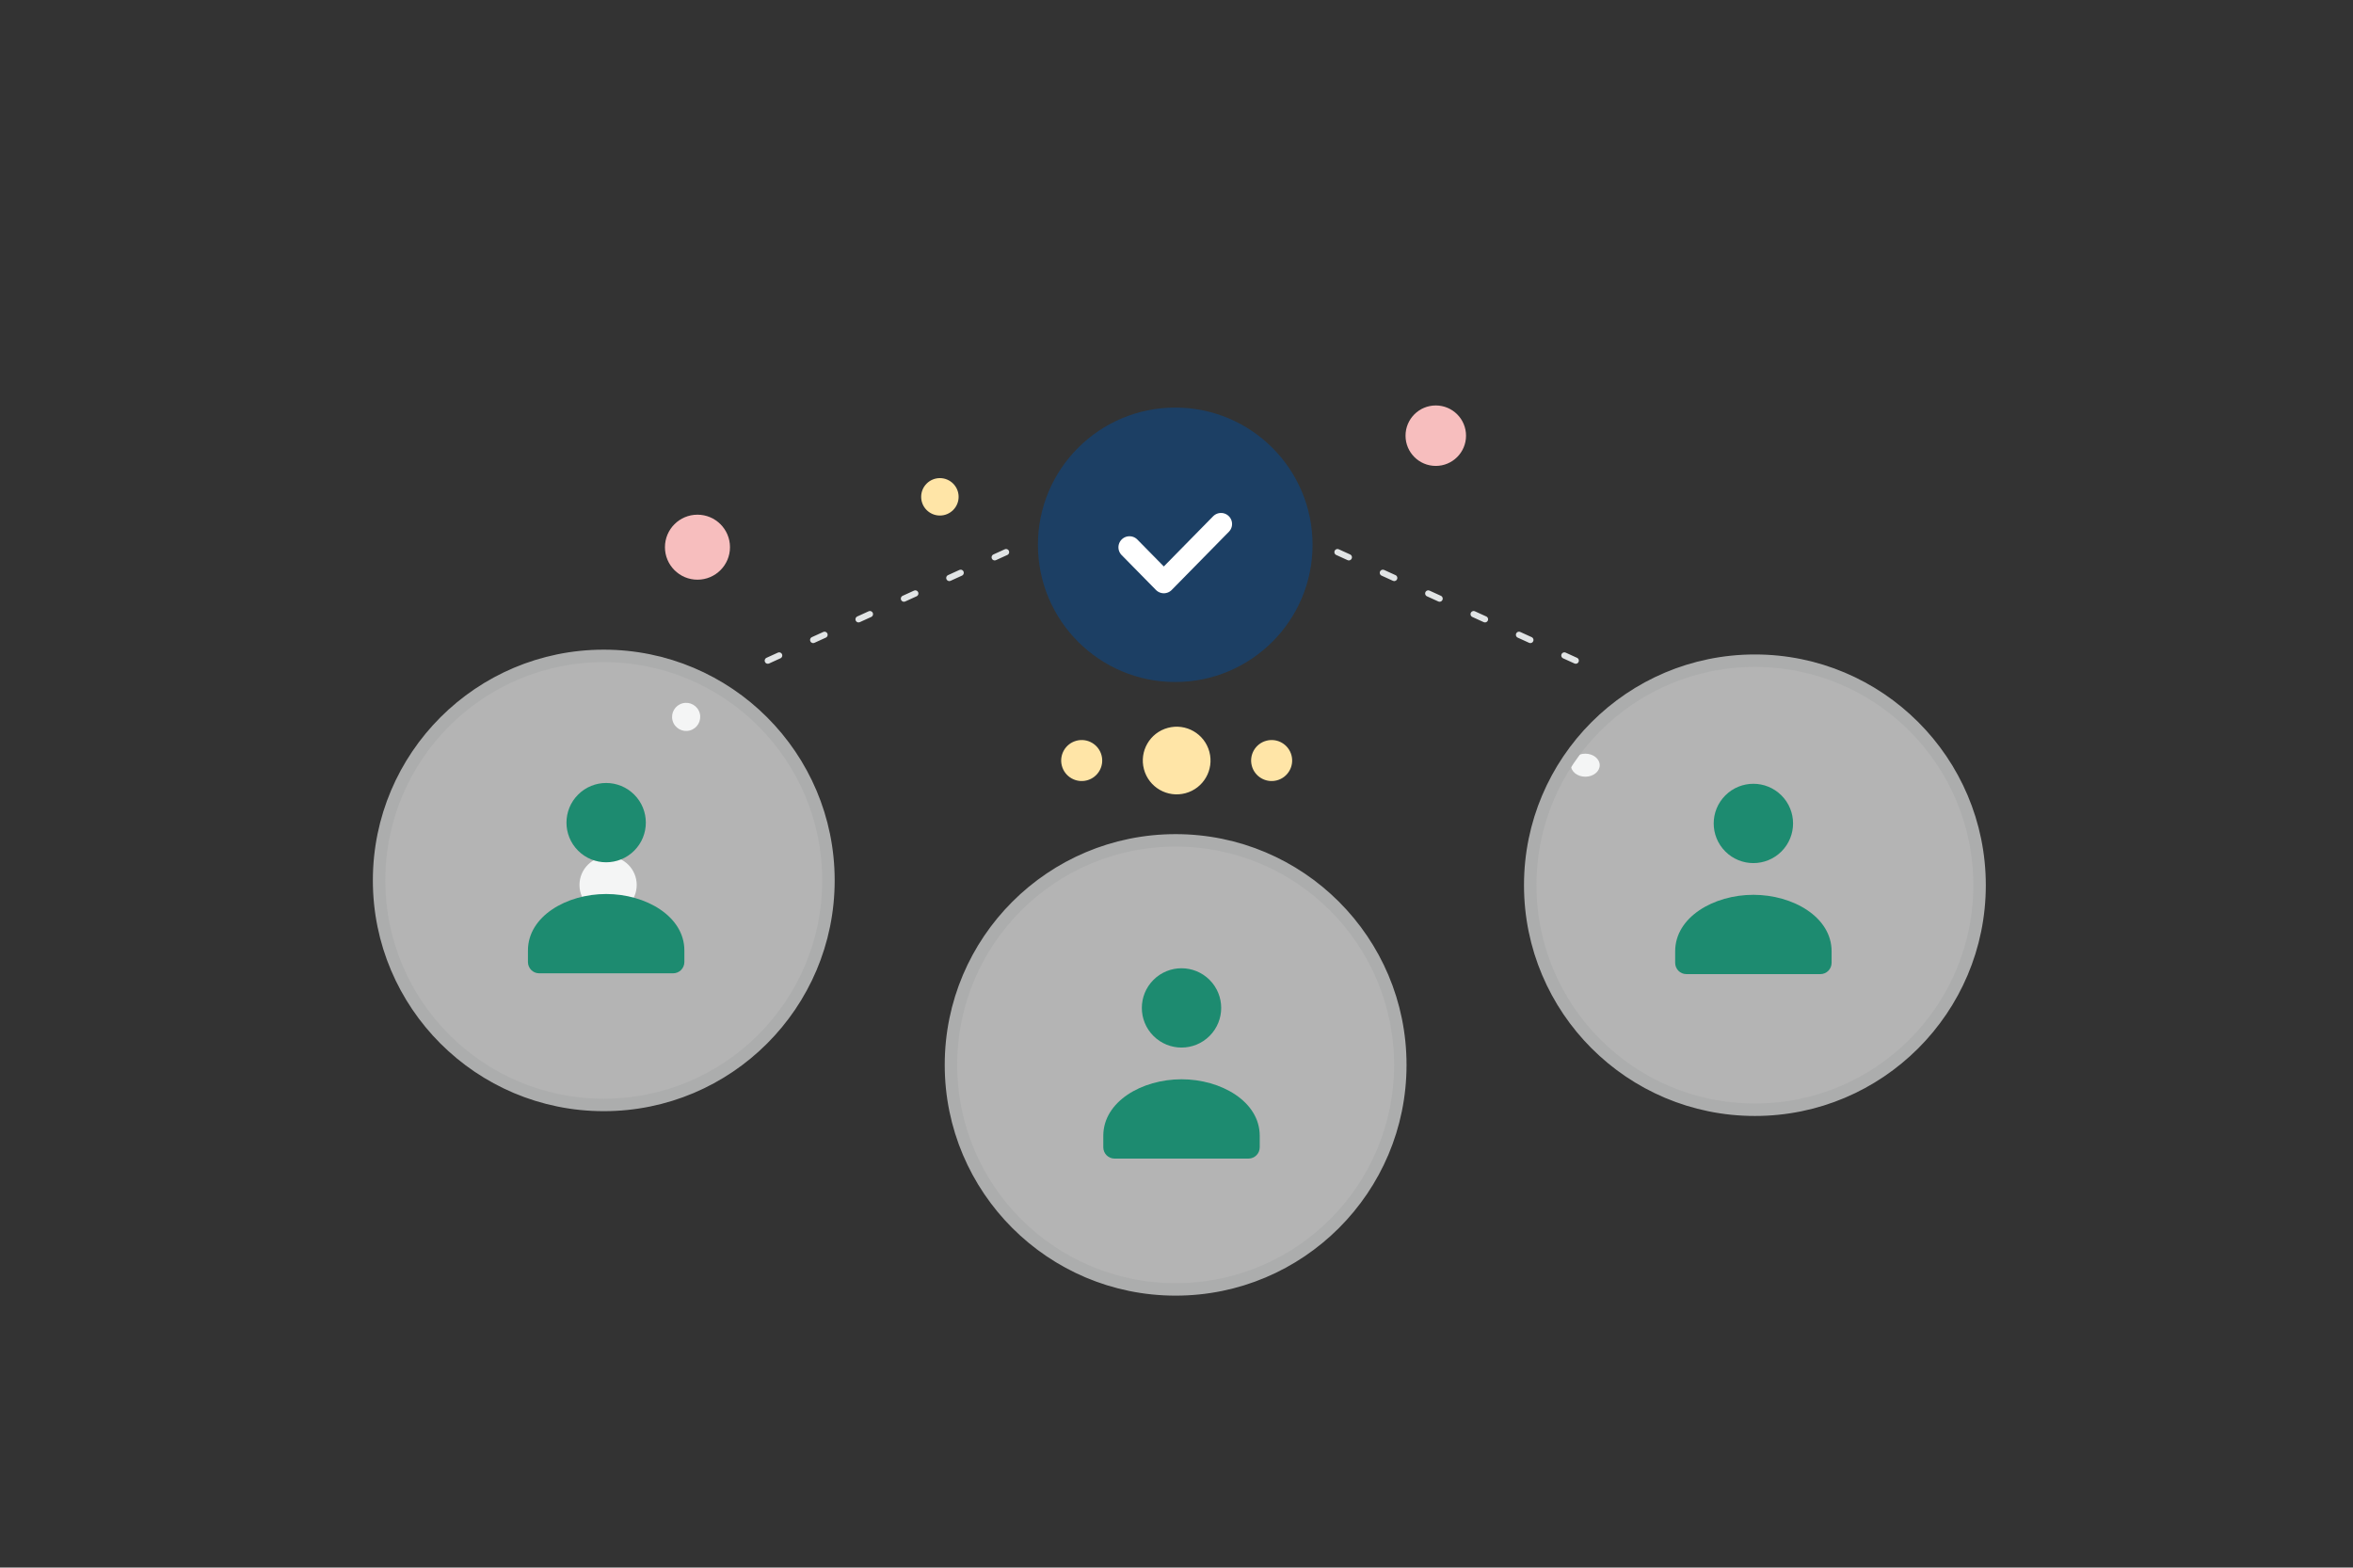
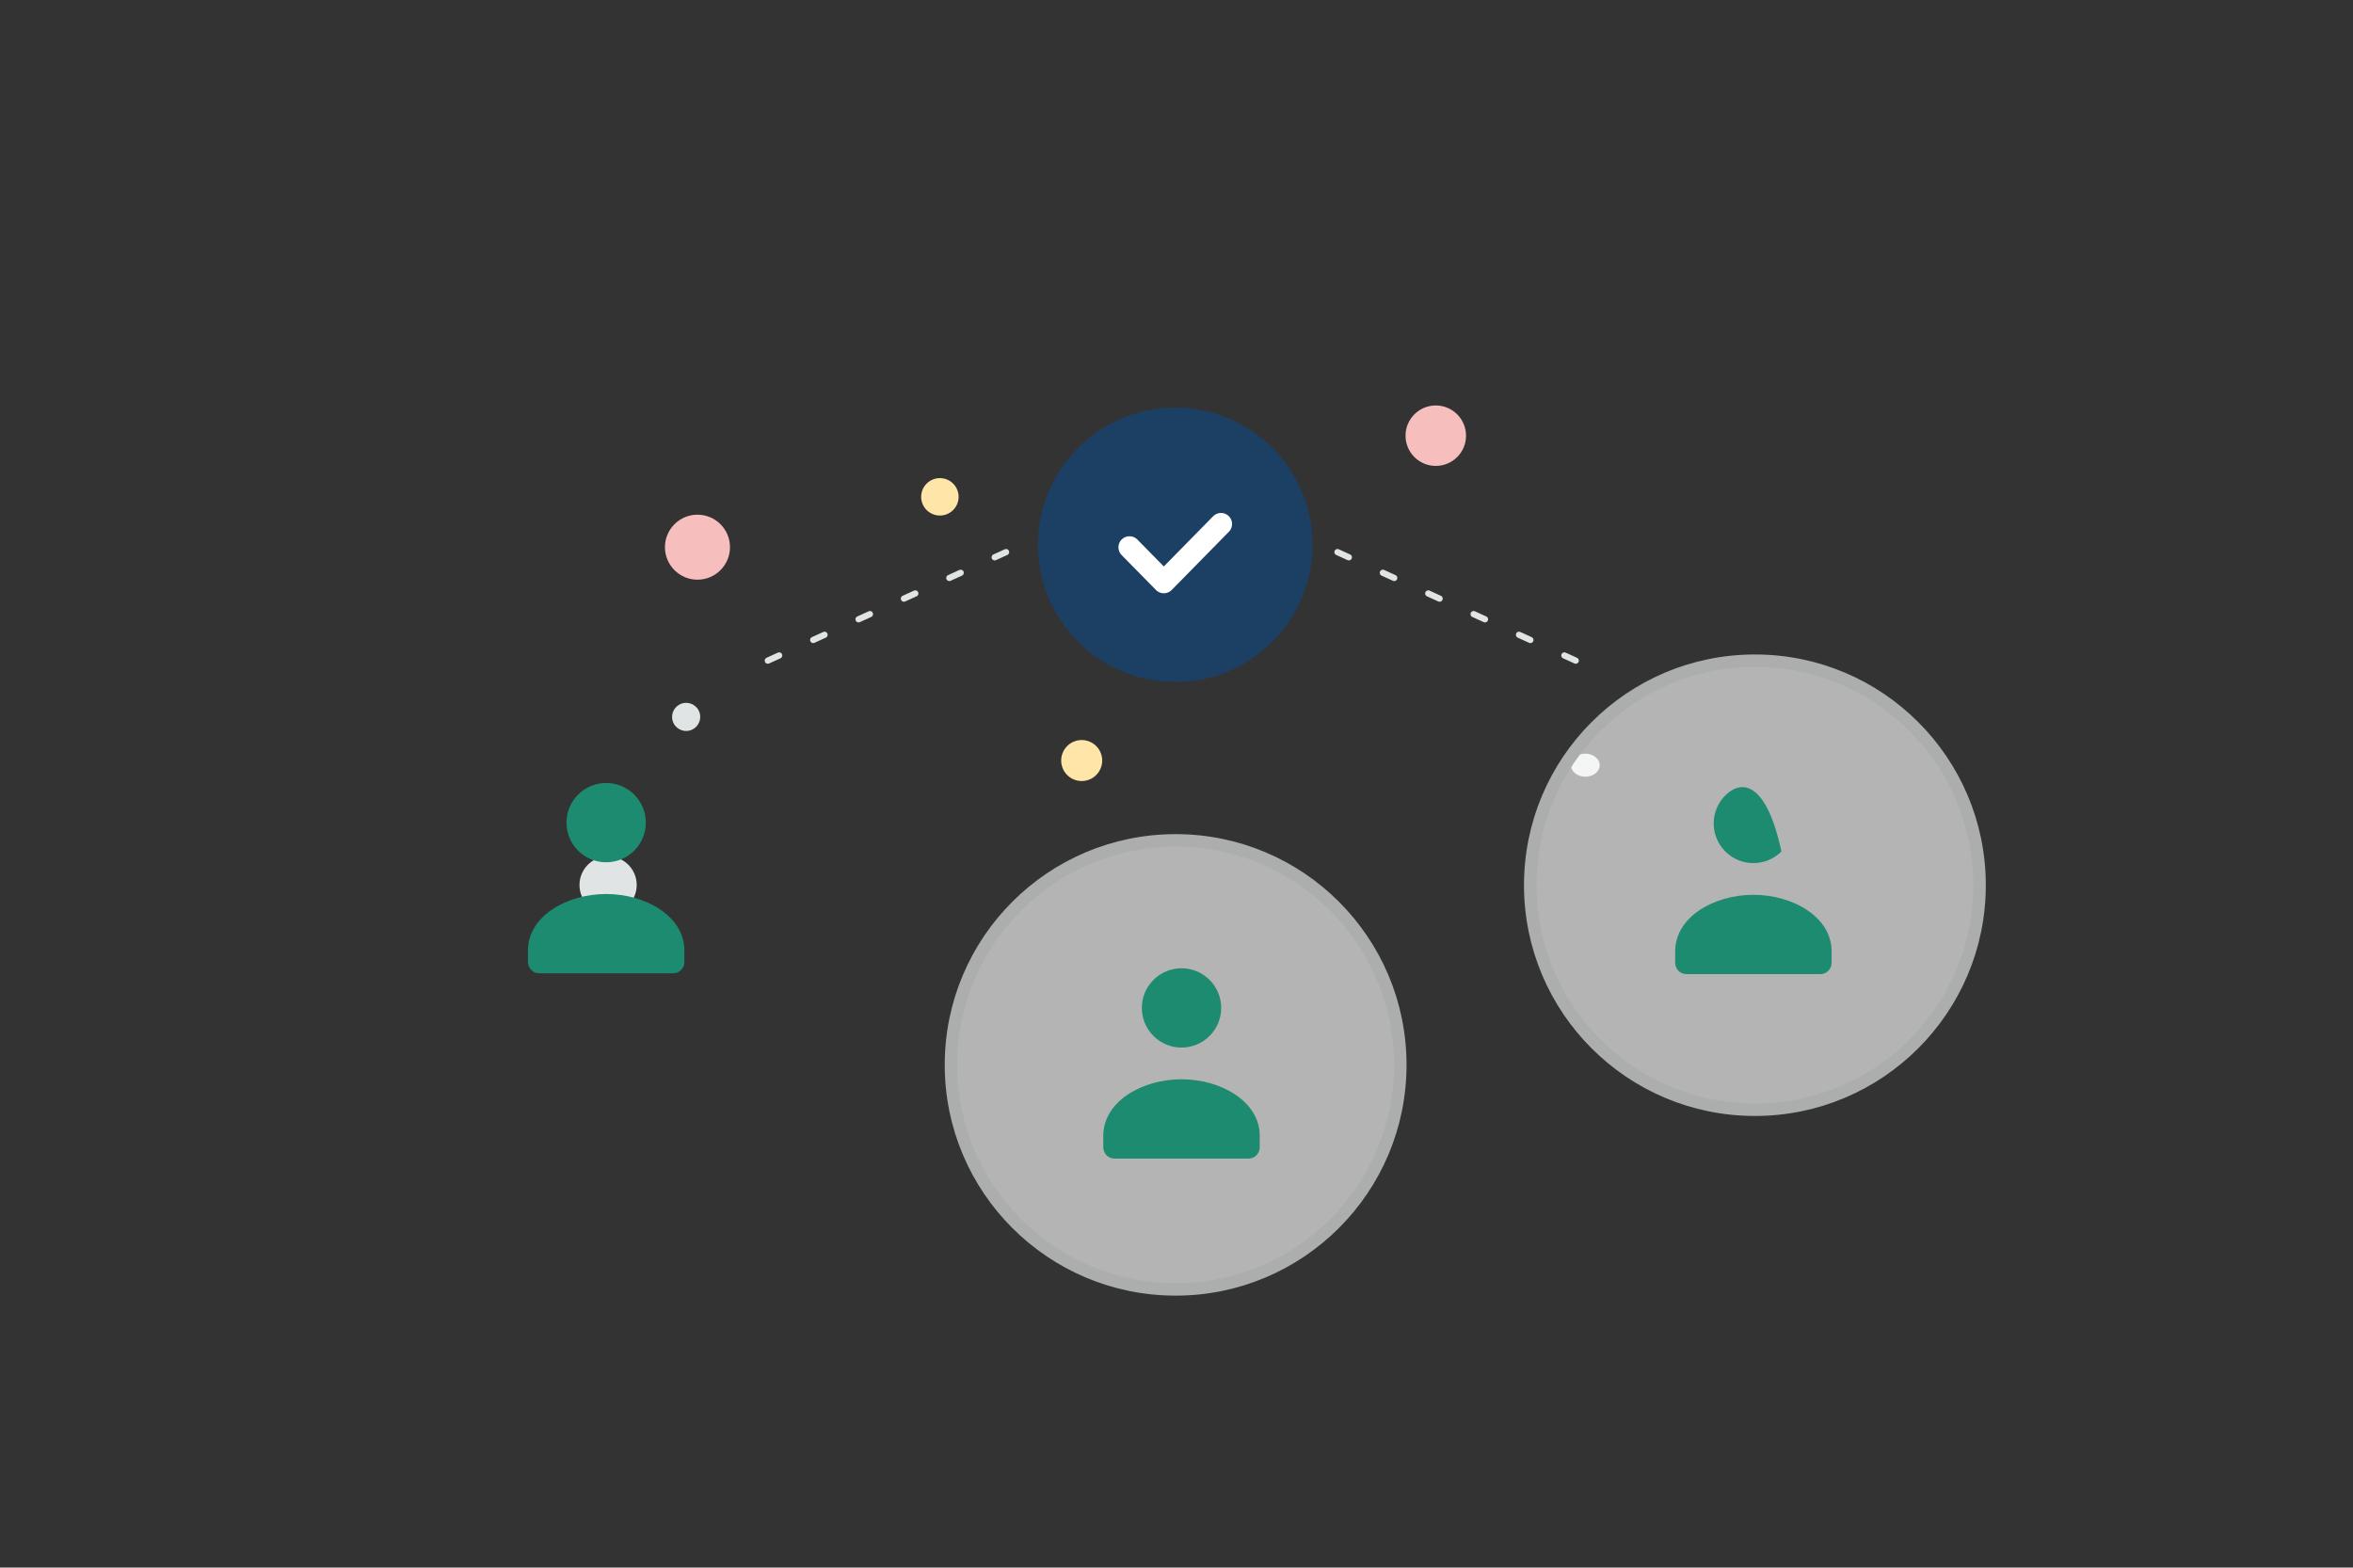
<svg xmlns="http://www.w3.org/2000/svg" width="755" height="503" viewBox="0 0 755 503" fill="none">
  <rect x="0" y="0" width="755" height="503" fill="#333333" stroke="none" />
  <g clip-path="url(#clip0_74_3978)">
    <path d="M223.795 186.006C218.032 186.006 213.36 181.338 213.36 175.579C213.36 169.82 218.032 165.152 223.795 165.152C229.557 165.152 234.229 169.82 234.229 175.579C234.229 181.338 229.557 186.006 223.795 186.006Z" fill="#F7BEBE" />
    <path d="M460.695 149.501C455.335 149.501 450.989 145.158 450.989 139.801C450.989 134.444 455.335 130.102 460.695 130.102C466.056 130.102 470.401 134.444 470.401 139.801C470.401 145.158 466.056 149.501 460.695 149.501Z" fill="#F7BEBE" />
    <path d="M195.119 293.143C190.048 293.143 185.937 289.035 185.937 283.967C185.937 278.9 190.048 274.792 195.119 274.792C200.19 274.792 204.3 278.9 204.3 283.967C204.3 289.035 200.19 293.143 195.119 293.143Z" fill="#E1E4E5" />
    <path d="M224.526 228.867C225.171 231.275 223.741 233.75 221.332 234.395C218.922 235.04 216.446 233.611 215.8 231.204C215.155 228.796 216.584 226.321 218.994 225.676C221.403 225.03 223.88 226.459 224.526 228.867Z" fill="#E1E4E5" />
    <path d="M301.581 165.423C298.262 165.423 295.572 162.735 295.572 159.419C295.572 156.103 298.262 153.415 301.581 153.415C304.899 153.415 307.589 156.103 307.589 159.419C307.589 162.735 304.899 165.423 301.581 165.423Z" fill="#FFE5A7" />
    <path d="M508.679 249.227C506.126 249.227 504.057 247.573 504.057 245.533C504.057 243.492 506.126 241.838 508.679 241.838C511.231 241.838 513.3 243.492 513.3 245.533C513.3 247.573 511.231 249.227 508.679 249.227Z" fill="#E1E4E5" />
-     <path d="M388.047 241.227C389.6 247.019 386.161 252.972 380.365 254.523C374.57 256.075 368.613 252.638 367.06 246.847C365.507 241.055 368.946 235.102 374.742 233.551C380.537 231.999 386.494 235.436 388.047 241.227Z" fill="#FFE5A7" />
-     <path d="M414.385 242.335C415.326 245.844 413.242 249.45 409.731 250.391C406.22 251.331 402.611 249.249 401.67 245.74C400.729 242.231 402.813 238.624 406.324 237.684C409.835 236.744 413.444 238.826 414.385 242.335Z" fill="#FFE5A7" />
    <path d="M353.438 242.335C354.379 245.844 352.295 249.45 348.784 250.391C345.273 251.331 341.664 249.249 340.723 245.74C339.782 242.231 341.866 238.624 345.377 237.684C348.888 236.744 352.497 238.826 353.438 242.335Z" fill="#FFE5A7" />
-     <path d="M193.73 354.547C233.544 354.547 265.82 322.292 265.82 282.504C265.82 242.716 233.544 210.461 193.73 210.461C153.915 210.461 121.639 242.716 121.639 282.504C121.639 322.292 153.915 354.547 193.73 354.547Z" fill="white" fill-opacity="0.63" stroke="#ACADAD" stroke-width="4" />
    <path fill-rule="evenodd" clip-rule="evenodd" d="M169.398 305.045V308.676C169.398 310.68 171.004 312.307 172.983 312.307H216.008C217.987 312.307 219.593 310.68 219.593 308.676V304.987C219.593 294.001 207.195 286.863 194.496 286.863C181.796 286.863 169.398 294.004 169.398 304.987M185.494 254.967C180.522 259.935 180.522 267.991 185.494 272.959C190.466 277.928 198.526 277.928 203.498 272.959C208.47 267.991 208.47 259.935 203.498 254.967C198.526 249.999 190.466 249.999 185.494 254.967Z" fill="#1D8B70" />
    <path d="M377.221 413.739C417.036 413.739 449.312 381.485 449.312 341.696C449.312 301.908 417.036 269.653 377.221 269.653C337.407 269.653 305.131 301.908 305.131 341.696C305.131 381.485 337.407 413.739 377.221 413.739Z" fill="white" fill-opacity="0.63" stroke="#ACADAD" stroke-width="4" />
    <path fill-rule="evenodd" clip-rule="evenodd" d="M354.011 364.497V368.128C354.011 370.132 355.618 371.758 357.597 371.758H400.621C402.6 371.758 404.206 370.132 404.206 368.128V364.439C404.206 353.453 391.808 346.314 379.108 346.314C366.409 346.314 354.011 353.456 354.011 364.439M370.107 314.419C365.136 319.387 365.136 327.442 370.107 332.41C375.079 337.379 383.139 337.379 388.111 332.41C393.082 327.442 393.082 319.387 388.111 314.419C383.139 309.45 375.079 309.45 370.107 314.419Z" fill="#1D8B70" />
    <path d="M563.091 356.086C602.905 356.086 635.182 323.831 635.182 284.043C635.182 244.255 602.905 212 563.091 212C523.276 212 491 244.255 491 284.043C491 323.831 523.276 356.086 563.091 356.086Z" fill="white" fill-opacity="0.63" stroke="#ACADAD" stroke-width="4" />
-     <path fill-rule="evenodd" clip-rule="evenodd" d="M537.505 305.304V308.935C537.505 310.94 539.112 312.566 541.091 312.566H584.116C586.095 312.566 587.7 310.94 587.7 308.935V305.247C587.7 294.26 575.302 287.122 562.603 287.122C549.904 287.122 537.505 294.264 537.505 305.247M553.601 255.227C548.629 260.195 548.629 268.25 553.601 273.218C558.572 278.187 566.633 278.187 571.605 273.218C576.577 268.25 576.577 260.195 571.605 255.227C566.633 250.258 558.572 250.258 553.601 255.227Z" fill="#1D8B70" />
+     <path fill-rule="evenodd" clip-rule="evenodd" d="M537.505 305.304V308.935C537.505 310.94 539.112 312.566 541.091 312.566H584.116C586.095 312.566 587.7 310.94 587.7 308.935V305.247C587.7 294.26 575.302 287.122 562.603 287.122C549.904 287.122 537.505 294.264 537.505 305.247M553.601 255.227C548.629 260.195 548.629 268.25 553.601 273.218C558.572 278.187 566.633 278.187 571.605 273.218C566.633 250.258 558.572 250.258 553.601 255.227Z" fill="#1D8B70" />
    <path d="M246.363 211.982L325.425 175.971" stroke="#E1E4E5" stroke-width="2" stroke-linecap="round" stroke-dasharray="4 12" />
    <path d="M505.601 211.982L426.54 175.971" stroke="#E1E4E5" stroke-width="2" stroke-linecap="round" stroke-dasharray="4 12" />
    <path fill-rule="evenodd" clip-rule="evenodd" d="M377.099 218.841C352.767 218.841 333.039 199.126 333.039 174.81C333.039 150.494 352.767 130.78 377.099 130.78C401.431 130.78 421.158 150.494 421.158 174.81C421.158 199.126 401.431 218.841 377.099 218.841Z" fill="#1C3F64" />
    <path d="M391.785 168.14L373.431 186.819L362.413 175.613" stroke="white" stroke-width="7.091" stroke-linecap="round" stroke-linejoin="round" />
  </g>
  <defs>
    <clipPath id="clip0_74_3978">
      <rect width="755" height="503" fill="white" />
    </clipPath>
  </defs>
</svg>